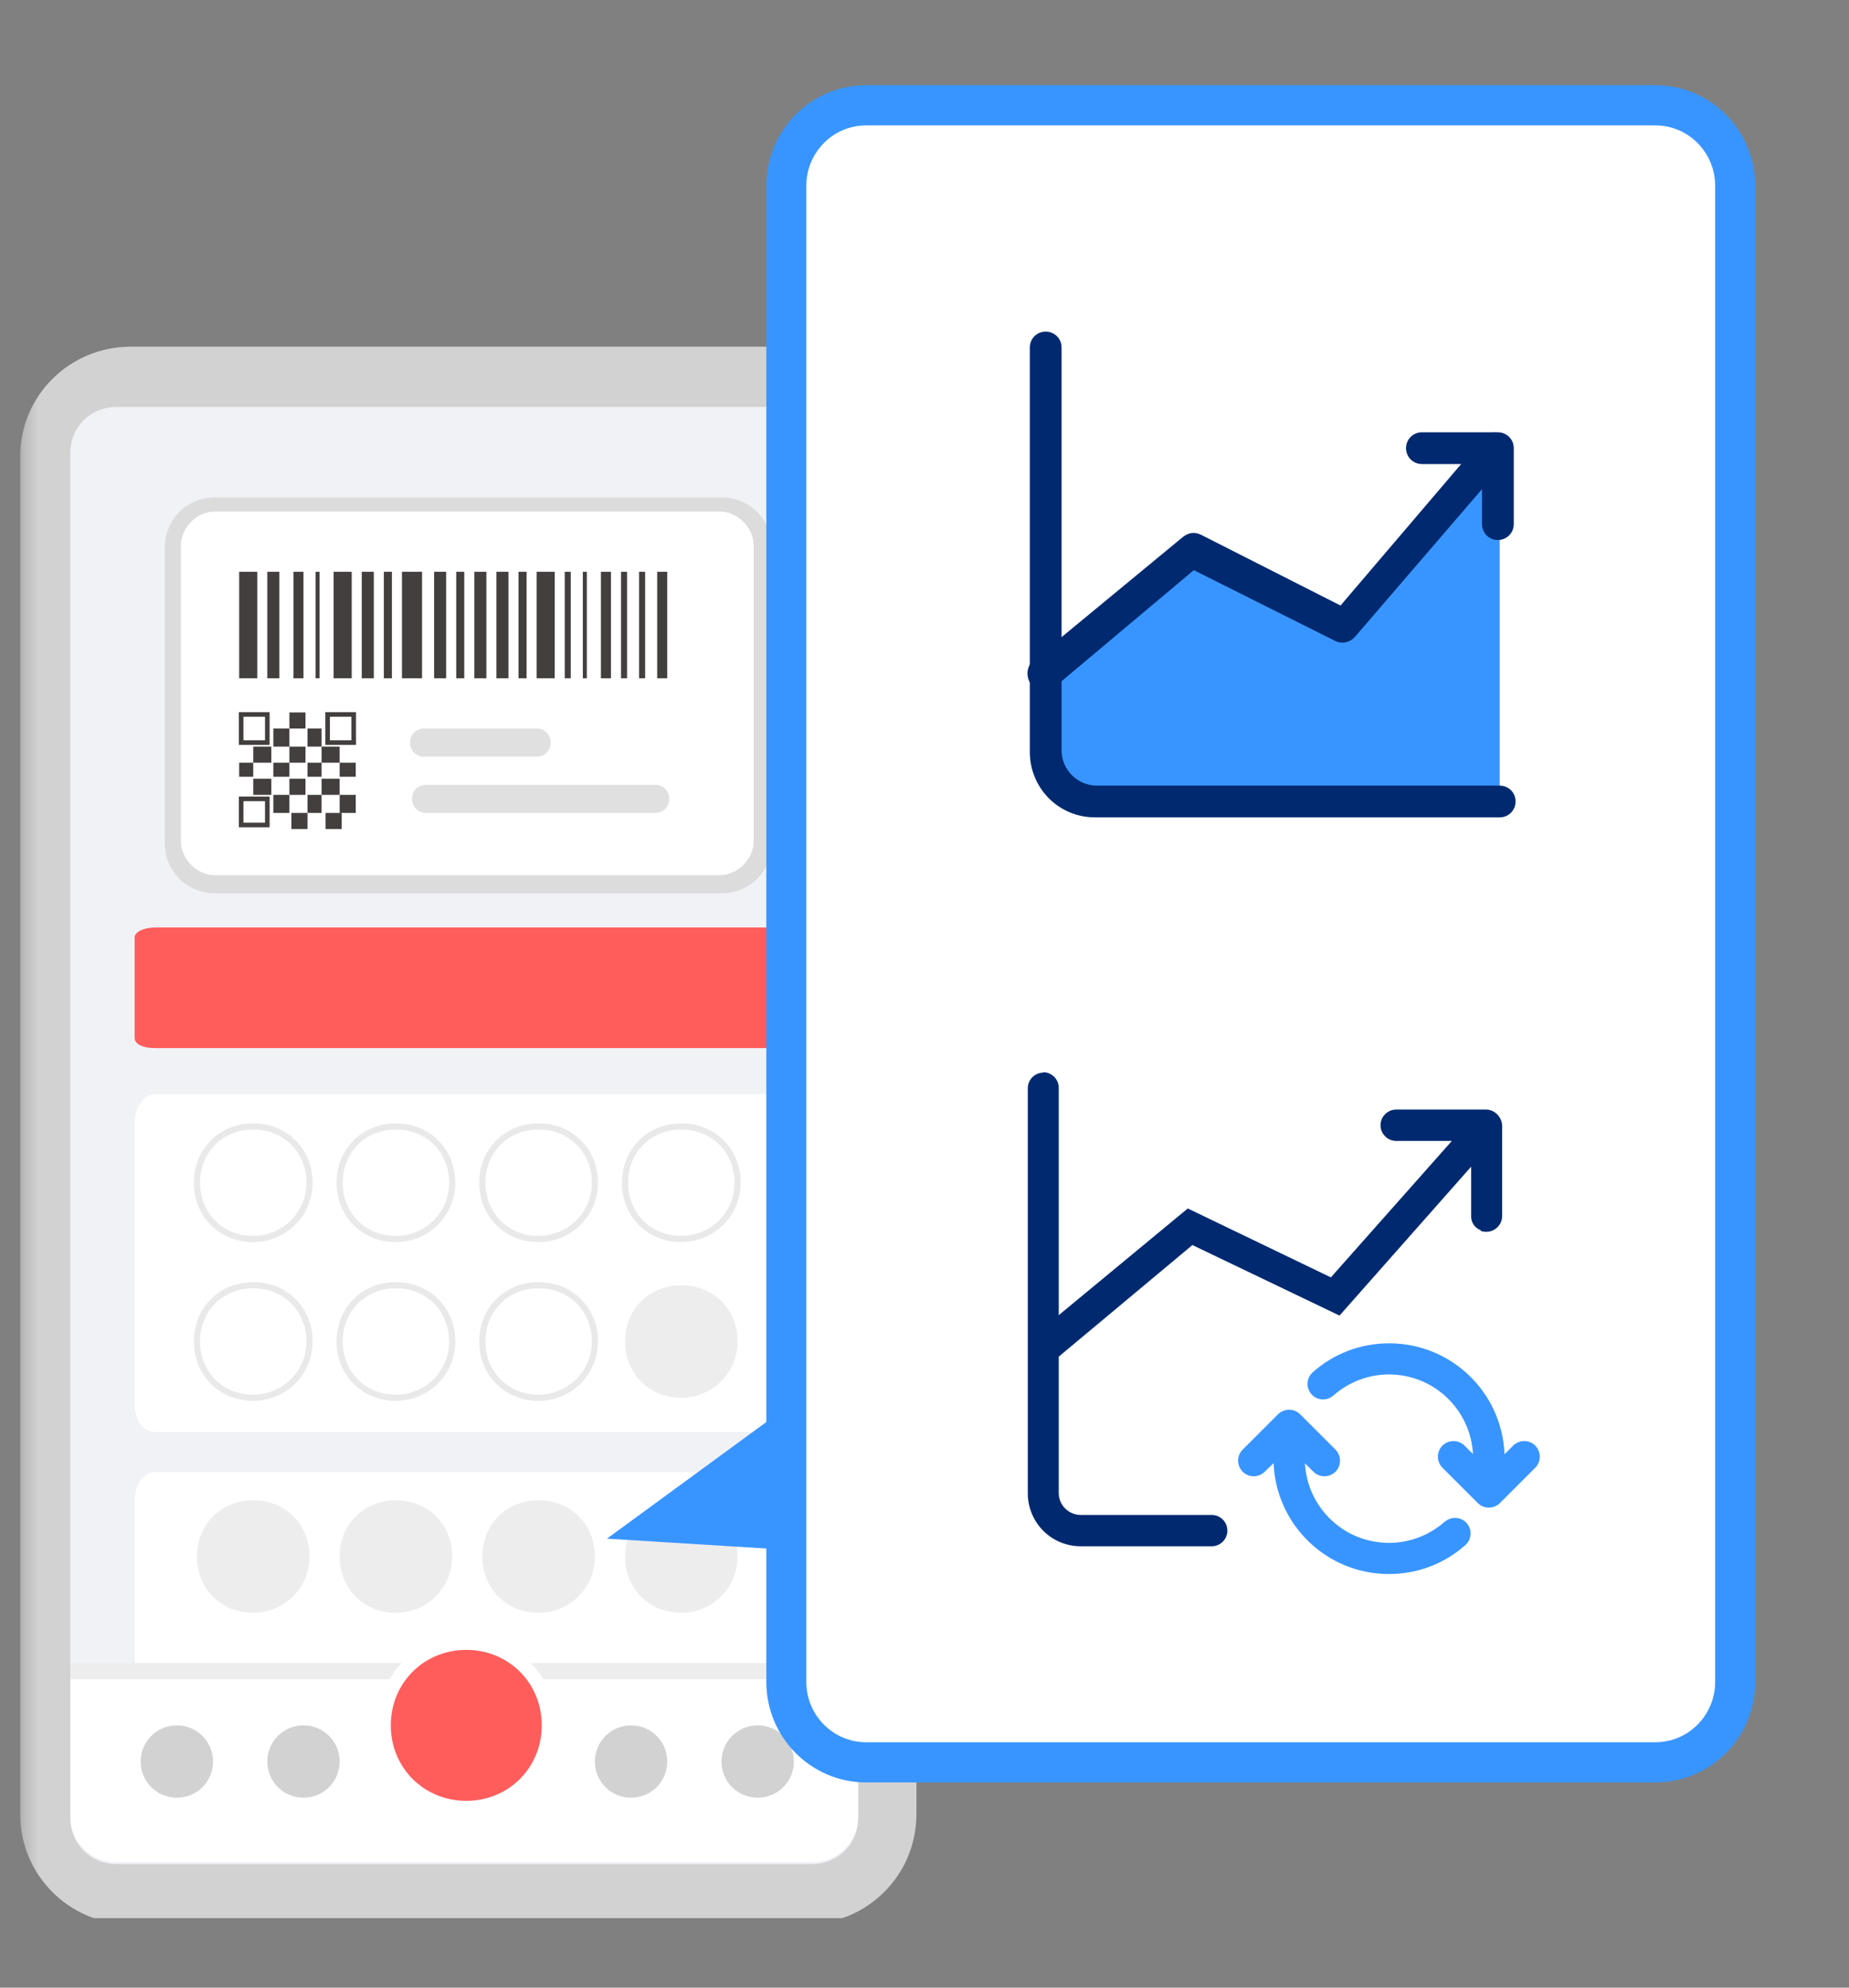
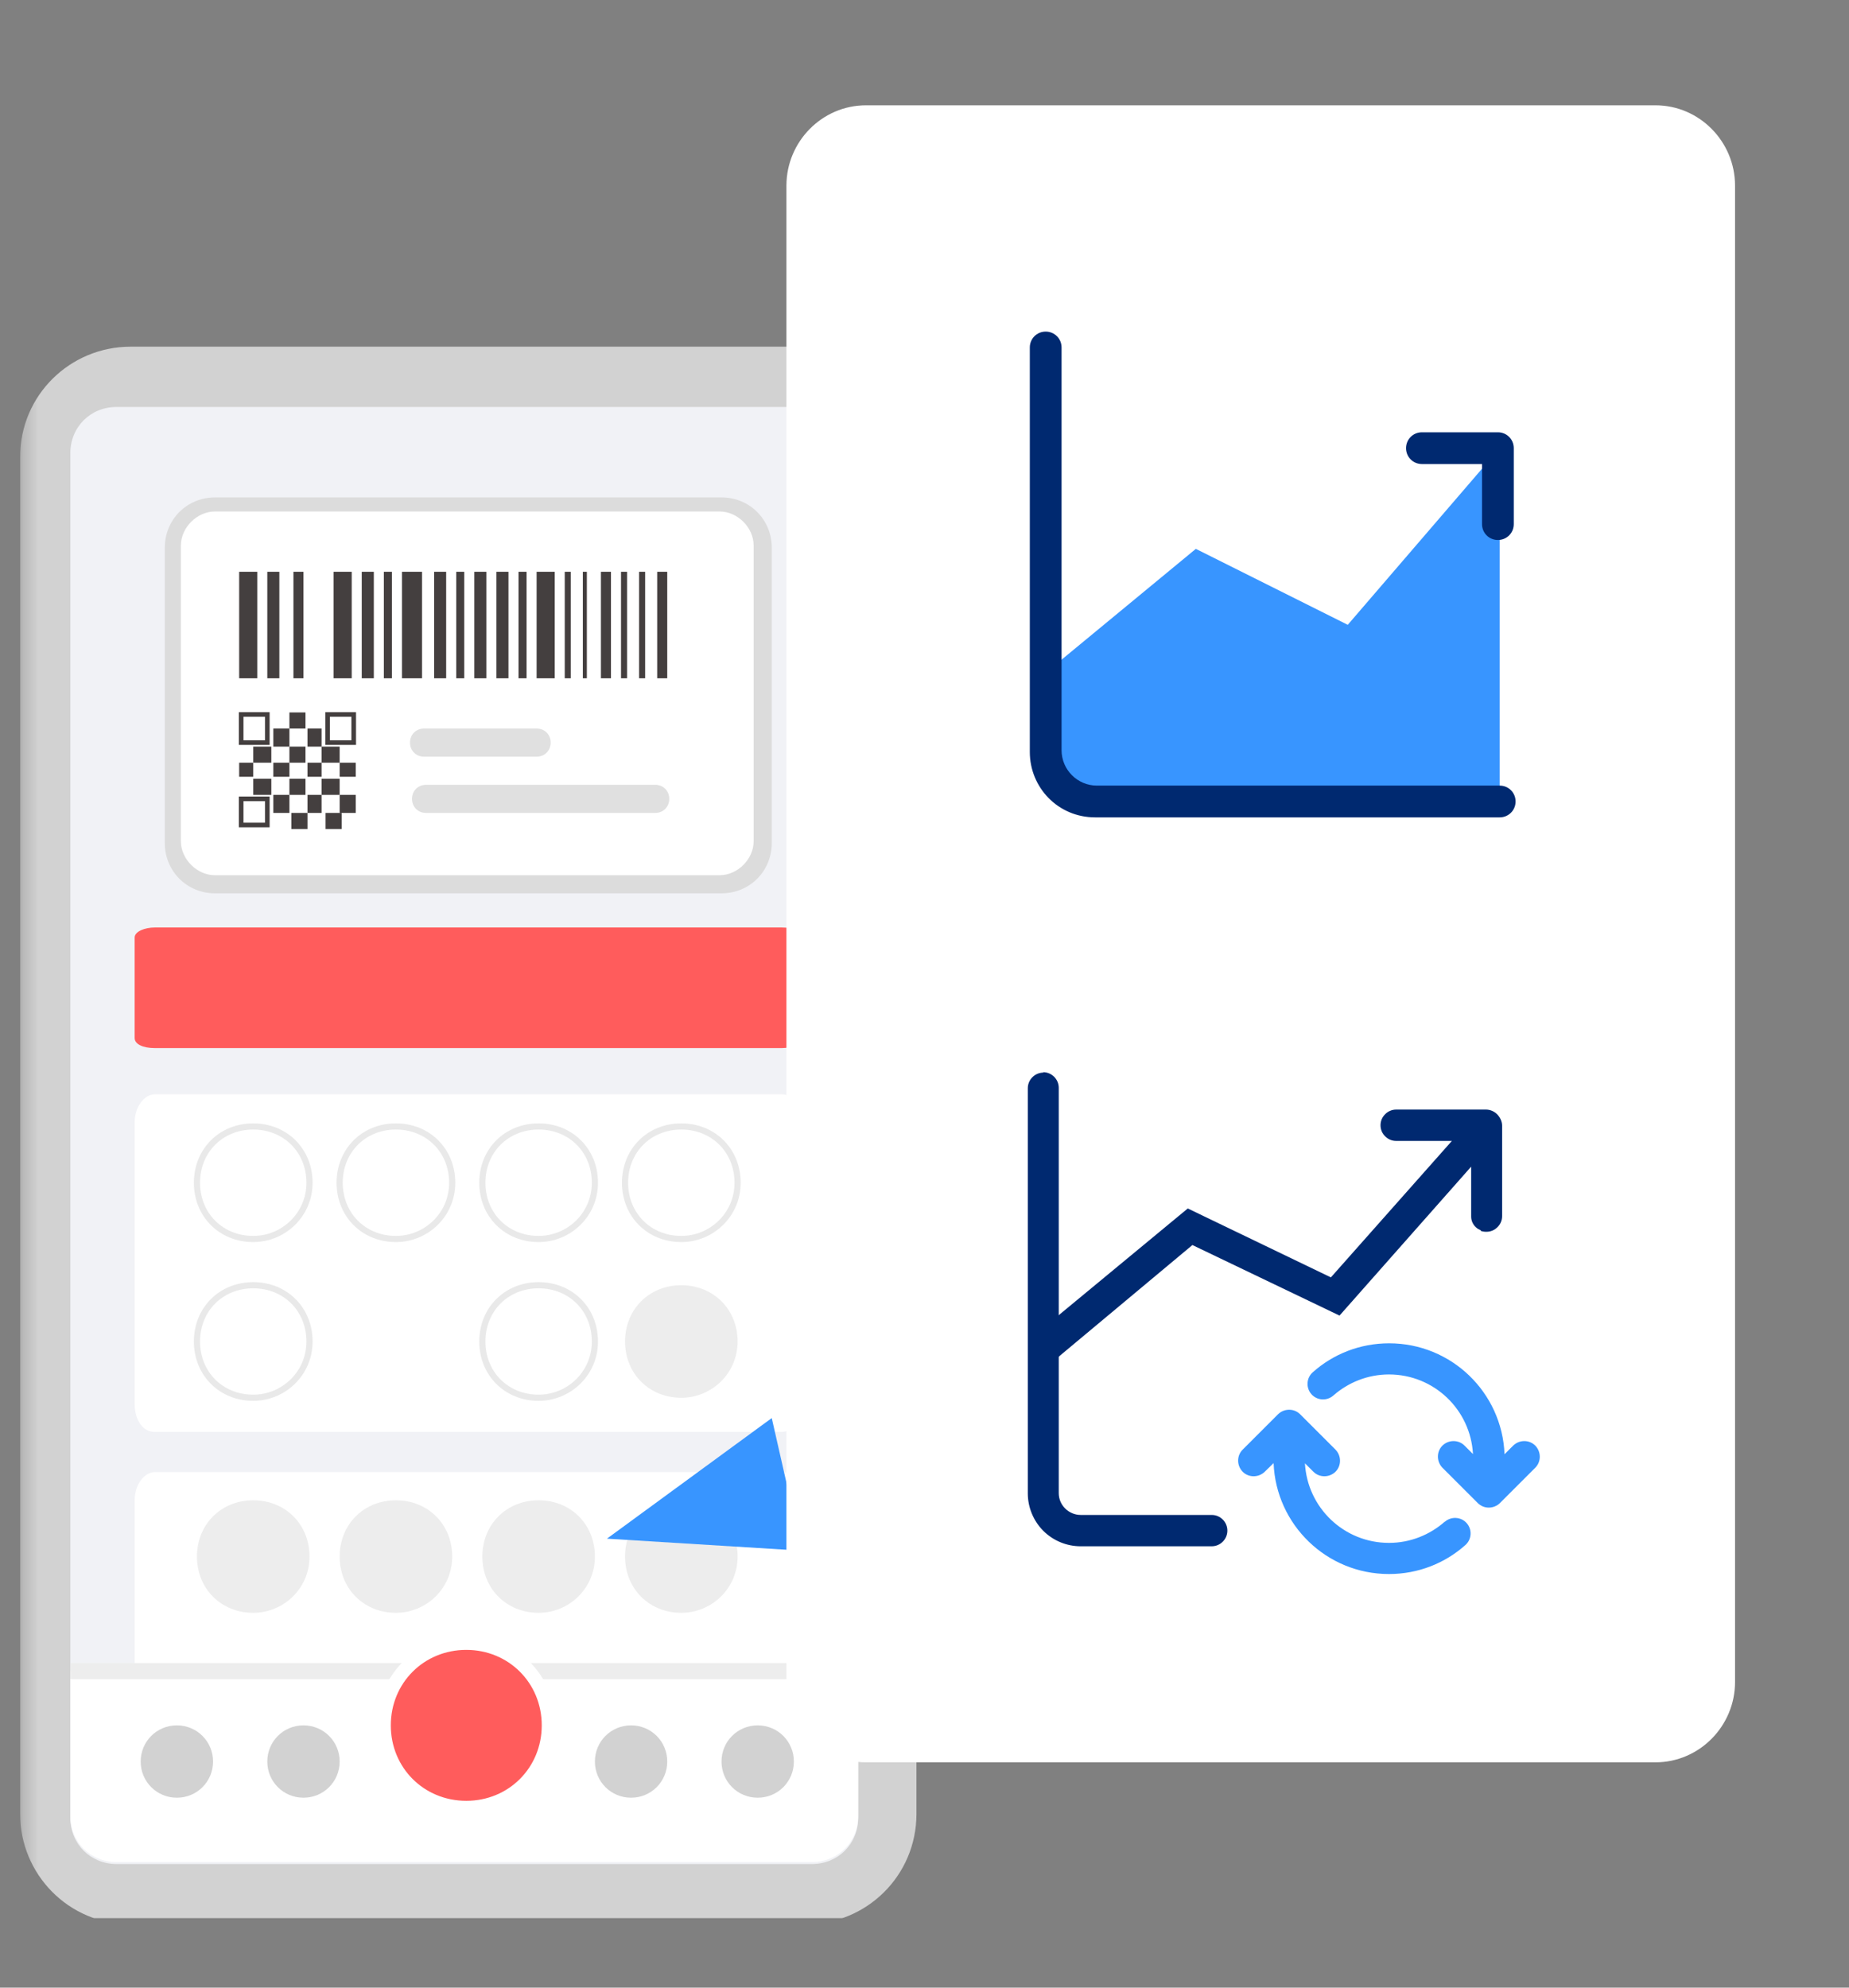
<svg xmlns="http://www.w3.org/2000/svg" width="120" height="129" viewBox="0 0 120 129" fill="none">
  <rect x="0" y="0" width="120" height="129" fill="#808080" stroke="none" />
  <g clip-path="url(#clip0_721_12096)">
    <mask id="mask0_721_12096" style="mask-type:luminance" maskUnits="userSpaceOnUse" x="1" y="0" width="118" height="142">
      <path d="M118.696 0.587H1.304V141.065H118.696V0.587Z" fill="white" />
    </mask>
    <g mask="url(#mask0_721_12096)">
      <path d="M46.304 34.37H15.391C13.956 34.37 12.913 35.544 12.913 36.848V51.978C12.913 53.413 14.087 54.457 15.391 54.457H46.304C47.739 54.457 48.782 53.283 48.782 51.978V36.848C48.782 35.413 47.609 34.37 46.304 34.37Z" fill="white" />
      <path d="M52.174 22.5H8.478C4.565 22.5 1.304 25.631 1.304 29.674V117.717C1.304 121.631 4.435 124.891 8.478 124.891H52.304C56.217 124.891 59.478 121.761 59.478 117.717V29.544C59.478 25.631 56.348 22.37 52.304 22.37L52.174 22.5Z" fill="#D2D2D2" />
      <path d="M52.696 26.413H7.565C5.87 26.413 4.565 27.717 4.565 29.413V117.978C4.565 119.674 5.87 120.978 7.565 120.978H52.696C54.391 120.978 55.696 119.674 55.696 117.978V29.413C55.696 27.717 54.391 26.413 52.696 26.413Z" fill="#F1F2F6" />
      <path d="M4.565 108.457V117.848C4.565 119.544 5.87 120.848 7.565 120.848H52.696C54.391 120.848 55.696 119.544 55.696 117.848V108.457H4.565Z" fill="white" />
      <path d="M10.043 60.196H50.739C51.522 60.196 52.044 60.457 52.044 60.848V67.37C52.044 67.761 51.391 68.022 50.739 68.022H10.043C9.261 68.022 8.739 67.761 8.739 67.37V60.848C8.739 60.457 9.391 60.196 10.043 60.196Z" fill="#FF5C5C" />
      <path d="M10.043 71.022H50.739C51.522 71.022 52.044 71.805 52.044 72.848V91.109C52.044 92.152 51.391 92.935 50.739 92.935H10.043C9.261 92.935 8.739 92.152 8.739 91.109V72.848C8.739 71.805 9.391 71.022 10.043 71.022Z" fill="white" />
      <path d="M10.043 95.543H50.739C51.522 95.543 52.044 96.326 52.044 97.37V115.63C52.044 116.674 51.391 117.456 50.739 117.456H10.043C9.261 117.456 8.739 116.674 8.739 115.63V97.37C8.739 96.326 9.391 95.543 10.043 95.543Z" fill="white" />
      <path d="M46.696 32.804H13.957C12.391 32.804 11.217 33.978 11.217 35.543V54.717C11.217 56.282 12.391 57.456 13.957 57.456H46.826C48.391 57.456 49.565 56.282 49.565 54.717V35.543C49.565 33.978 48.391 32.804 46.826 32.804H46.696Z" fill="white" />
      <path d="M46.696 33.196C47.87 33.196 48.913 34.239 48.913 35.413V54.587C48.913 55.761 47.87 56.804 46.696 56.804H13.957C12.783 56.804 11.739 55.761 11.739 54.587V35.413C11.739 34.239 12.783 33.196 13.957 33.196H46.826H46.696ZM46.696 32.283H13.957C12.13 32.283 10.696 33.718 10.696 35.544V54.718C10.696 56.544 12.13 57.978 13.957 57.978H46.826C48.652 57.978 50.087 56.544 50.087 54.718V35.544C50.087 33.718 48.652 32.283 46.826 32.283H46.696Z" fill="#DCDCDC" />
      <path d="M17.348 46.37H15.652V48.196H17.348V46.37Z" stroke="#443F3F" stroke-width="0.3" />
      <path d="M22.956 46.37H21.261V48.196H22.956V46.37Z" stroke="#443F3F" stroke-width="0.3" />
      <path d="M17.348 51.848H15.652V53.543H17.348V51.848Z" stroke="#443F3F" stroke-width="0.3" />
      <path d="M19.826 46.239H18.783V47.283H19.826V46.239Z" fill="#443F3F" />
      <path d="M19.826 48.456H18.783V49.5H19.826V48.456Z" fill="#443F3F" />
      <path d="M19.826 50.544H18.783V51.587H19.826V50.544Z" fill="#443F3F" />
      <path d="M18.783 49.5H17.739V50.413H18.783V49.5Z" fill="#443F3F" />
      <path d="M18.783 47.283H17.739V48.457H18.783V47.283Z" fill="#443F3F" />
      <path d="M18.783 51.587H17.739V52.761H18.783V51.587Z" fill="#443F3F" />
      <path d="M19.956 52.761H18.913V53.804H19.956V52.761Z" fill="#443F3F" />
      <path d="M17.609 48.456H16.435V49.5H17.609V48.456Z" fill="#443F3F" />
      <path d="M17.609 50.544H16.435V51.587H17.609V50.544Z" fill="#443F3F" />
      <path d="M16.435 49.5H15.522V50.413H16.435V49.5Z" fill="#443F3F" />
      <path d="M20.87 47.283H19.956V48.457H20.87V47.283Z" fill="#443F3F" />
      <path d="M20.87 51.587H19.956V52.761H20.87V51.587Z" fill="#443F3F" />
      <path d="M22.174 52.761H21.13V53.804H22.174V52.761Z" fill="#443F3F" />
      <path d="M22.043 48.456H20.869V49.5H22.043V48.456Z" fill="#443F3F" />
      <path d="M22.043 50.544H20.869V51.587H22.043V50.544Z" fill="#443F3F" />
      <path d="M23.087 51.587H22.044V52.761H23.087V51.587Z" fill="#443F3F" />
      <path d="M20.87 49.5H19.956V50.413H20.87V49.5Z" fill="#443F3F" />
      <path d="M23.087 49.5H22.044V50.413H23.087V49.5Z" fill="#443F3F" />
      <path d="M16.696 37.109H15.522V44.022H16.696V37.109Z" fill="#443F3F" />
      <path d="M22.826 37.109H21.652V44.022H22.826V37.109Z" fill="#443F3F" />
      <path d="M27.391 37.109H26.087V44.022H27.391V37.109Z" fill="#443F3F" />
      <path d="M36 37.109H34.826V44.022H36V37.109Z" fill="#443F3F" />
      <path d="M18.13 37.109H17.348V44.022H18.13V37.109Z" fill="#443F3F" />
      <path d="M31.565 37.109H30.783V44.022H31.565V37.109Z" fill="#443F3F" />
      <path d="M19.696 37.109H19.044V44.022H19.696V37.109Z" fill="#443F3F" />
      <path d="M33 37.109H32.217V44.022H33V37.109Z" fill="#443F3F" />
      <path d="M39.652 37.109H39V44.022H39.652V37.109Z" fill="#443F3F" />
      <path d="M43.304 37.109H42.652V44.022H43.304V37.109Z" fill="#443F3F" />
      <path d="M24.261 37.109H23.478V44.022H24.261V37.109Z" fill="#443F3F" />
      <path d="M28.956 37.109H28.174V44.022H28.956V37.109Z" fill="#443F3F" />
-       <path d="M20.739 37.109H20.478V44.022H20.739V37.109Z" fill="#443F3F" />
      <path d="M25.435 37.109H24.913V44.022H25.435V37.109Z" fill="#443F3F" />
      <path d="M30.13 37.109H29.609V44.022H30.13V37.109Z" fill="#443F3F" />
      <path d="M37.043 37.109H36.652V44.022H37.043V37.109Z" fill="#443F3F" />
      <path d="M40.696 37.109H40.304V44.022H40.696V37.109Z" fill="#443F3F" />
      <path d="M38.087 37.109H37.826V44.022H38.087V37.109Z" fill="#443F3F" />
      <path d="M41.87 37.109H41.478V44.022H41.87V37.109Z" fill="#443F3F" />
      <path d="M34.174 37.109H33.652V44.022H34.174V37.109Z" fill="#443F3F" />
      <path d="M34.826 47.283H27.522C27 47.283 26.609 47.674 26.609 48.196C26.609 48.718 27 49.109 27.522 49.109H34.826C35.348 49.109 35.739 48.718 35.739 48.196C35.739 47.674 35.348 47.283 34.826 47.283Z" fill="#E0E0E0" />
      <path d="M42.522 50.935H27.652C27.13 50.935 26.739 51.326 26.739 51.848C26.739 52.37 27.13 52.761 27.652 52.761H42.522C43.044 52.761 43.435 52.37 43.435 51.848C43.435 51.326 43.044 50.935 42.522 50.935Z" fill="#E0E0E0" />
      <path d="M16.435 80.413C18.391 80.413 20.087 78.848 20.087 76.761C20.087 74.674 18.522 73.109 16.435 73.109C14.348 73.109 12.783 74.674 12.783 76.761C12.783 78.848 14.348 80.413 16.435 80.413Z" fill="white" stroke="#E9E9E9" stroke-width="0.4" stroke-miterlimit="10" />
      <path d="M16.435 90.717C18.391 90.717 20.087 89.152 20.087 87.065C20.087 84.978 18.522 83.413 16.435 83.413C14.348 83.413 12.783 84.978 12.783 87.065C12.783 89.152 14.348 90.717 16.435 90.717Z" fill="white" stroke="#E9E9E9" stroke-width="0.4" stroke-miterlimit="10" />
      <path d="M44.217 80.413C46.174 80.413 47.87 78.848 47.87 76.761C47.87 74.674 46.304 73.109 44.217 73.109C42.13 73.109 40.565 74.674 40.565 76.761C40.565 78.848 42.13 80.413 44.217 80.413Z" fill="white" stroke="#E9E9E9" stroke-width="0.4" stroke-miterlimit="10" />
      <path d="M44.217 90.717C46.174 90.717 47.87 89.152 47.87 87.065C47.87 84.978 46.304 83.413 44.217 83.413C42.13 83.413 40.565 84.978 40.565 87.065C40.565 89.152 42.13 90.717 44.217 90.717Z" fill="#EDEDED" />
      <path d="M34.956 80.413C36.913 80.413 38.609 78.848 38.609 76.761C38.609 74.674 37.044 73.109 34.956 73.109C32.87 73.109 31.304 74.674 31.304 76.761C31.304 78.848 32.87 80.413 34.956 80.413Z" fill="white" stroke="#E9E9E9" stroke-width="0.4" stroke-miterlimit="10" />
      <path d="M34.956 90.717C36.913 90.717 38.609 89.152 38.609 87.065C38.609 84.978 37.044 83.413 34.956 83.413C32.87 83.413 31.304 84.978 31.304 87.065C31.304 89.152 32.87 90.717 34.956 90.717Z" fill="white" stroke="#E9E9E9" stroke-width="0.4" stroke-miterlimit="10" />
      <path d="M25.696 80.413C27.652 80.413 29.348 78.848 29.348 76.761C29.348 74.674 27.783 73.109 25.696 73.109C23.609 73.109 22.044 74.674 22.044 76.761C22.044 78.848 23.609 80.413 25.696 80.413Z" fill="white" stroke="#E9E9E9" stroke-width="0.4" stroke-miterlimit="10" />
-       <path d="M25.696 90.717C27.652 90.717 29.348 89.152 29.348 87.065C29.348 84.978 27.783 83.413 25.696 83.413C23.609 83.413 22.044 84.978 22.044 87.065C22.044 89.152 23.609 90.717 25.696 90.717Z" fill="white" stroke="#E9E9E9" stroke-width="0.4" stroke-miterlimit="10" />
      <path d="M16.435 104.674C18.391 104.674 20.087 103.109 20.087 101.022C20.087 98.935 18.522 97.37 16.435 97.37C14.348 97.37 12.783 98.935 12.783 101.022C12.783 103.109 14.348 104.674 16.435 104.674Z" fill="#EDEDED" />
      <path d="M44.217 104.674C46.174 104.674 47.87 103.109 47.87 101.022C47.87 98.935 46.304 97.37 44.217 97.37C42.13 97.37 40.565 98.935 40.565 101.022C40.565 103.109 42.13 104.674 44.217 104.674Z" fill="#EDEDED" />
      <path d="M34.956 104.674C36.913 104.674 38.609 103.109 38.609 101.022C38.609 98.935 37.044 97.37 34.956 97.37C32.87 97.37 31.304 98.935 31.304 101.022C31.304 103.109 32.87 104.674 34.956 104.674Z" fill="#EDEDED" />
      <path d="M25.696 104.674C27.652 104.674 29.348 103.109 29.348 101.022C29.348 98.935 27.783 97.37 25.696 97.37C23.609 97.37 22.044 98.935 22.044 101.022C22.044 103.109 23.609 104.674 25.696 104.674Z" fill="#EDEDED" />
      <path d="M40.956 116.674C42.261 116.674 43.304 115.631 43.304 114.326C43.304 113.022 42.261 111.979 40.956 111.979C39.652 111.979 38.609 113.022 38.609 114.326C38.609 115.631 39.652 116.674 40.956 116.674Z" fill="#D2D2D2" />
      <path d="M49.174 116.674C50.478 116.674 51.522 115.631 51.522 114.326C51.522 113.022 50.478 111.979 49.174 111.979C47.87 111.979 46.826 113.022 46.826 114.326C46.826 115.631 47.87 116.674 49.174 116.674Z" fill="#D2D2D2" />
      <path d="M11.478 116.674C12.783 116.674 13.826 115.631 13.826 114.326C13.826 113.022 12.783 111.979 11.478 111.979C10.174 111.979 9.13 113.022 9.13 114.326C9.13 115.631 10.174 116.674 11.478 116.674Z" fill="#D2D2D2" />
      <path d="M19.696 116.674C21 116.674 22.043 115.631 22.043 114.326C22.043 113.022 21 111.979 19.696 111.979C18.391 111.979 17.348 113.022 17.348 114.326C17.348 115.631 18.391 116.674 19.696 116.674Z" fill="#D2D2D2" />
      <path d="M55.696 107.935H4.565V108.979H55.696V107.935Z" fill="#EDEDED" />
      <path d="M30.261 117.326C33.261 117.326 35.609 114.978 35.609 111.978C35.609 108.978 33.261 106.63 30.261 106.63C27.261 106.63 24.913 108.978 24.913 111.978C24.913 114.978 27.261 117.326 30.261 117.326Z" fill="#FF5C5C" stroke="white" stroke-width="0.9" stroke-miterlimit="10" />
      <path d="M39.391 99.861L50.087 92.035L52.043 100.643L39.391 99.861Z" fill="#3895FF" />
    </g>
    <path d="M112.604 109.161C112.604 112.03 110.283 114.378 107.439 114.378H56.204C53.361 114.378 51.039 112.03 51.039 109.161V12.052C51.039 9.182 53.361 6.834 56.204 6.834H107.439C110.283 6.834 112.604 9.182 112.604 12.052V109.161Z" fill="white" />
-     <path d="M107.439 115.682H56.204C52.643 115.682 49.735 112.761 49.735 109.161V12.052C49.735 8.452 52.63 5.53 56.204 5.53H107.439C111 5.53 113.909 8.452 113.909 12.052V109.161C113.909 112.761 111.013 115.682 107.439 115.682ZM56.204 8.139C54.065 8.139 52.33 9.9 52.33 12.052V109.161C52.33 111.313 54.065 113.074 56.204 113.074H107.439C109.578 113.074 111.313 111.313 111.313 109.161V12.052C111.313 9.9 109.578 8.139 107.439 8.139H56.204Z" fill="#3895FF" />
    <path d="M67.748 43.761L77.609 35.622L87.469 40.552L97.33 29.087V52.017H71.191C69.352 52.017 67.865 50.53 67.865 48.691V43.761H67.748Z" fill="#3895FF" />
-     <path d="M67.748 44.791C67.409 44.791 67.174 44.791 66.939 44.452C66.6 43.995 66.6 43.421 66.939 42.965L76.8 34.826C77.139 34.591 77.491 34.487 77.948 34.708L87 39.3L96.287 28.408C96.626 27.952 97.317 27.952 97.774 28.408C98.231 28.747 98.231 29.439 97.774 29.895L87.913 41.361C87.574 41.7 87.104 41.817 86.648 41.595L77.478 37.004L68.191 44.804C67.957 44.804 67.735 45.039 67.5 45.039V44.804H67.735L67.748 44.791Z" fill="#002970" />
    <path d="M97.213 35.047C96.639 35.047 96.183 34.591 96.183 34.017V30.117H92.283C91.709 30.117 91.252 29.66 91.252 29.087C91.252 28.513 91.709 28.056 92.283 28.056H97.213C97.787 28.056 98.243 28.513 98.243 29.087V34.017C98.243 34.591 97.787 35.047 97.213 35.047Z" fill="#002970" />
    <path d="M97.213 53.048H71.074C68.661 53.048 66.835 51.104 66.835 48.808V22.552C66.835 21.978 67.291 21.521 67.865 21.521C68.439 21.521 68.896 21.978 68.896 22.552V48.691C68.896 49.956 69.926 50.987 71.191 50.987H97.331C97.904 50.987 98.361 51.443 98.361 52.017C98.361 52.591 97.904 53.048 97.331 53.048H97.213Z" fill="#002970" />
    <path d="M96.091 79.878C96.209 79.931 96.339 79.944 96.469 79.944C96.743 79.944 96.991 79.839 97.187 79.644C97.383 79.448 97.487 79.2 97.487 78.926V73.057C97.487 72.783 97.356 72.522 97.174 72.326C96.978 72.131 96.717 72.013 96.443 72.013H90.613C90.339 72.013 90.091 72.118 89.896 72.313C89.7 72.509 89.596 72.757 89.596 73.031C89.596 73.305 89.7 73.552 89.896 73.748C90.091 73.944 90.339 74.048 90.613 74.048H94.226L86.374 82.904L77.087 78.431L67.291 86.531C67.122 86.661 66.991 86.844 66.926 87.052C66.861 87.261 66.874 87.483 66.939 87.678C67.017 87.887 67.148 88.057 67.33 88.174C67.513 88.291 67.722 88.357 67.943 88.344C68.178 88.344 68.413 88.278 68.609 88.135L77.387 80.805L86.935 85.383L95.478 75.718V78.952C95.478 79.083 95.504 79.213 95.556 79.331C95.609 79.448 95.687 79.565 95.778 79.644C95.87 79.735 95.987 79.8 96.104 79.852L96.091 79.878Z" fill="#002970" />
    <path d="M67.696 69.587C68.257 69.587 68.713 70.043 68.713 70.604V96.9C68.713 97.278 68.856 97.63 69.13 97.904C69.391 98.165 69.757 98.322 70.135 98.322H78.639C79.2 98.322 79.656 98.778 79.656 99.339C79.656 99.9 79.2 100.356 78.639 100.356H70.135C69.222 100.356 68.348 99.991 67.709 99.352C67.07 98.713 66.704 97.826 66.704 96.926V70.63C66.704 70.07 67.161 69.613 67.722 69.613L67.696 69.587Z" fill="#002970" />
    <path fill-rule="evenodd" clip-rule="evenodd" d="M93.757 98.765C92.791 99.613 91.526 100.135 90.144 100.135C87.222 100.135 84.848 97.852 84.691 94.97L85.239 95.518C85.63 95.909 86.27 95.909 86.674 95.518C87.065 95.126 87.065 94.487 86.674 94.083L84.378 91.787C83.987 91.396 83.348 91.396 82.944 91.787L80.648 94.083C80.257 94.474 80.257 95.113 80.648 95.518C81.039 95.909 81.678 95.909 82.083 95.518L82.656 94.957C82.813 98.961 86.1 102.157 90.144 102.157C92.048 102.157 93.783 101.452 95.1 100.278C95.517 99.913 95.556 99.274 95.191 98.857C94.826 98.439 94.187 98.4 93.77 98.765H93.757Z" fill="#3895FF" />
    <path fill-rule="evenodd" clip-rule="evenodd" d="M86.531 90.574C87.496 89.726 88.761 89.204 90.144 89.204C93.065 89.204 95.439 91.487 95.596 94.37L95.048 93.822C94.657 93.43 94.017 93.43 93.613 93.822C93.222 94.213 93.222 94.852 93.613 95.257L95.909 97.552C96.3 97.944 96.939 97.944 97.344 97.552L99.639 95.257C100.03 94.865 100.03 94.226 99.639 93.822C99.248 93.43 98.609 93.43 98.204 93.822L97.644 94.383C97.487 90.378 94.2 87.183 90.157 87.183C88.252 87.183 86.517 87.887 85.2 89.061C84.783 89.426 84.743 90.065 85.109 90.483C85.474 90.9 86.113 90.939 86.531 90.574Z" fill="#3895FF" />
  </g>
  <defs>
    <clipPath id="clip0_721_12096">
      <rect width="117.391" height="120" fill="white" transform="translate(1.304 4.5)" />
    </clipPath>
  </defs>
</svg>